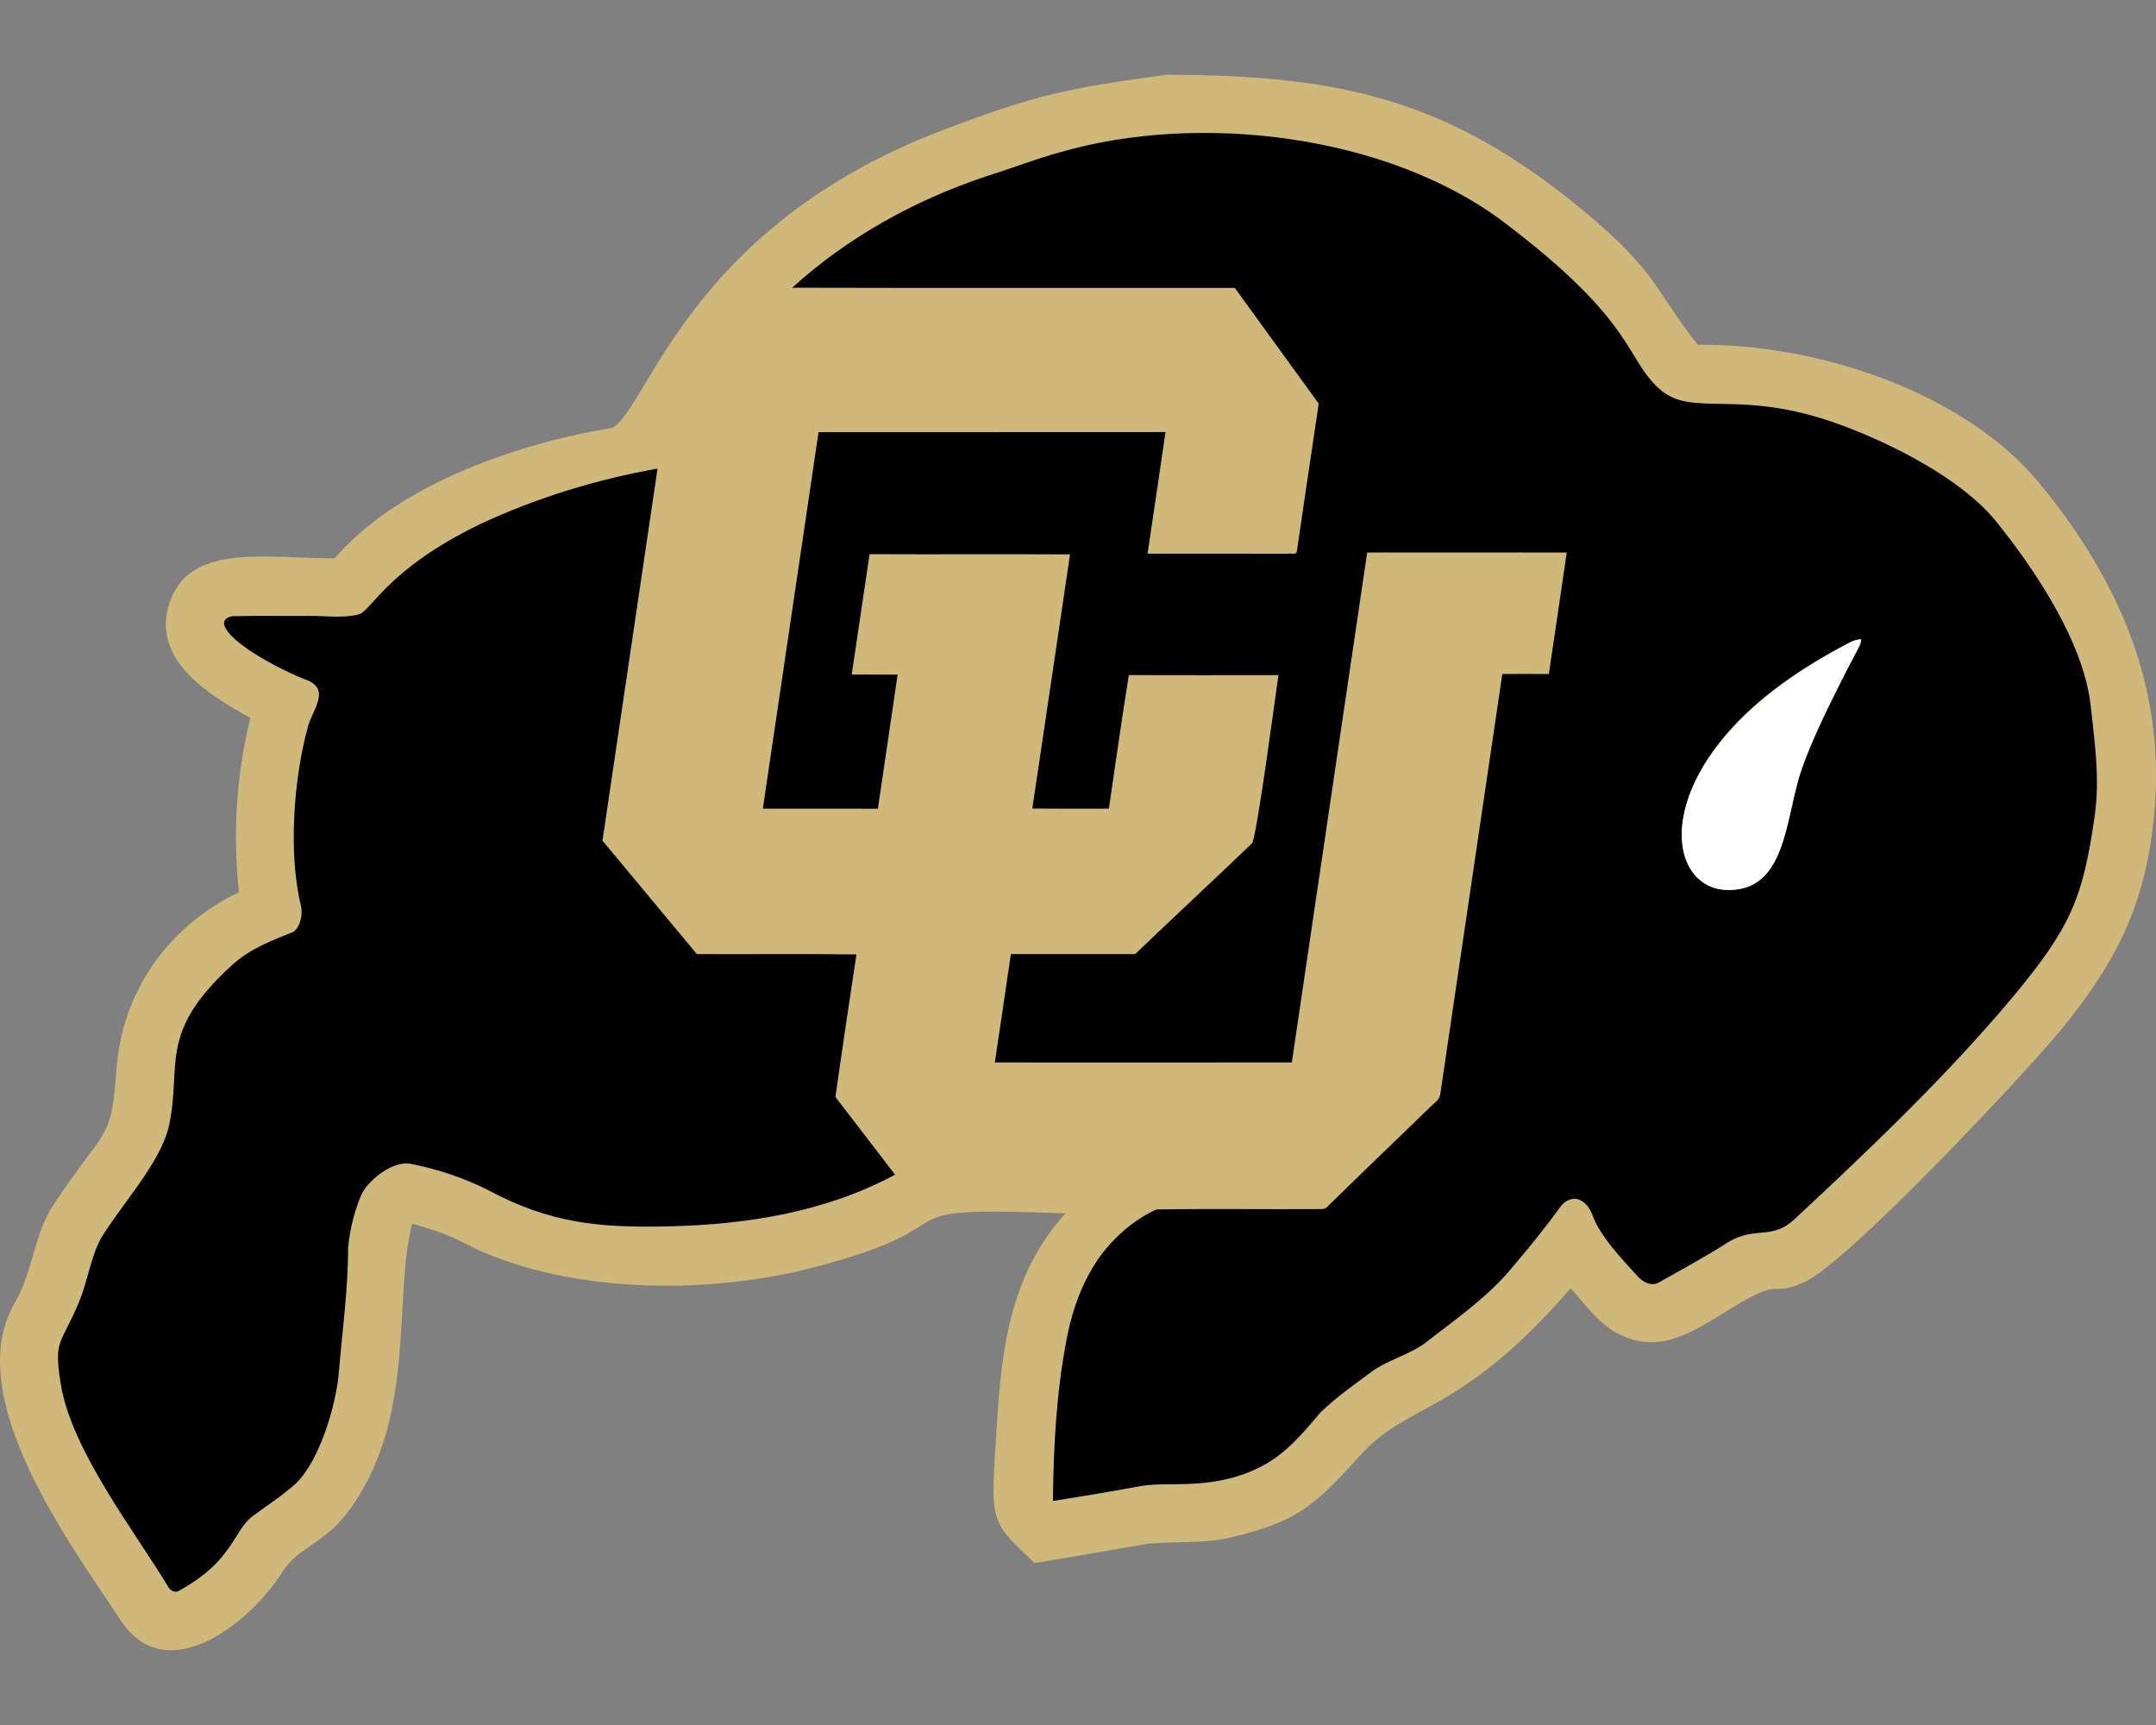
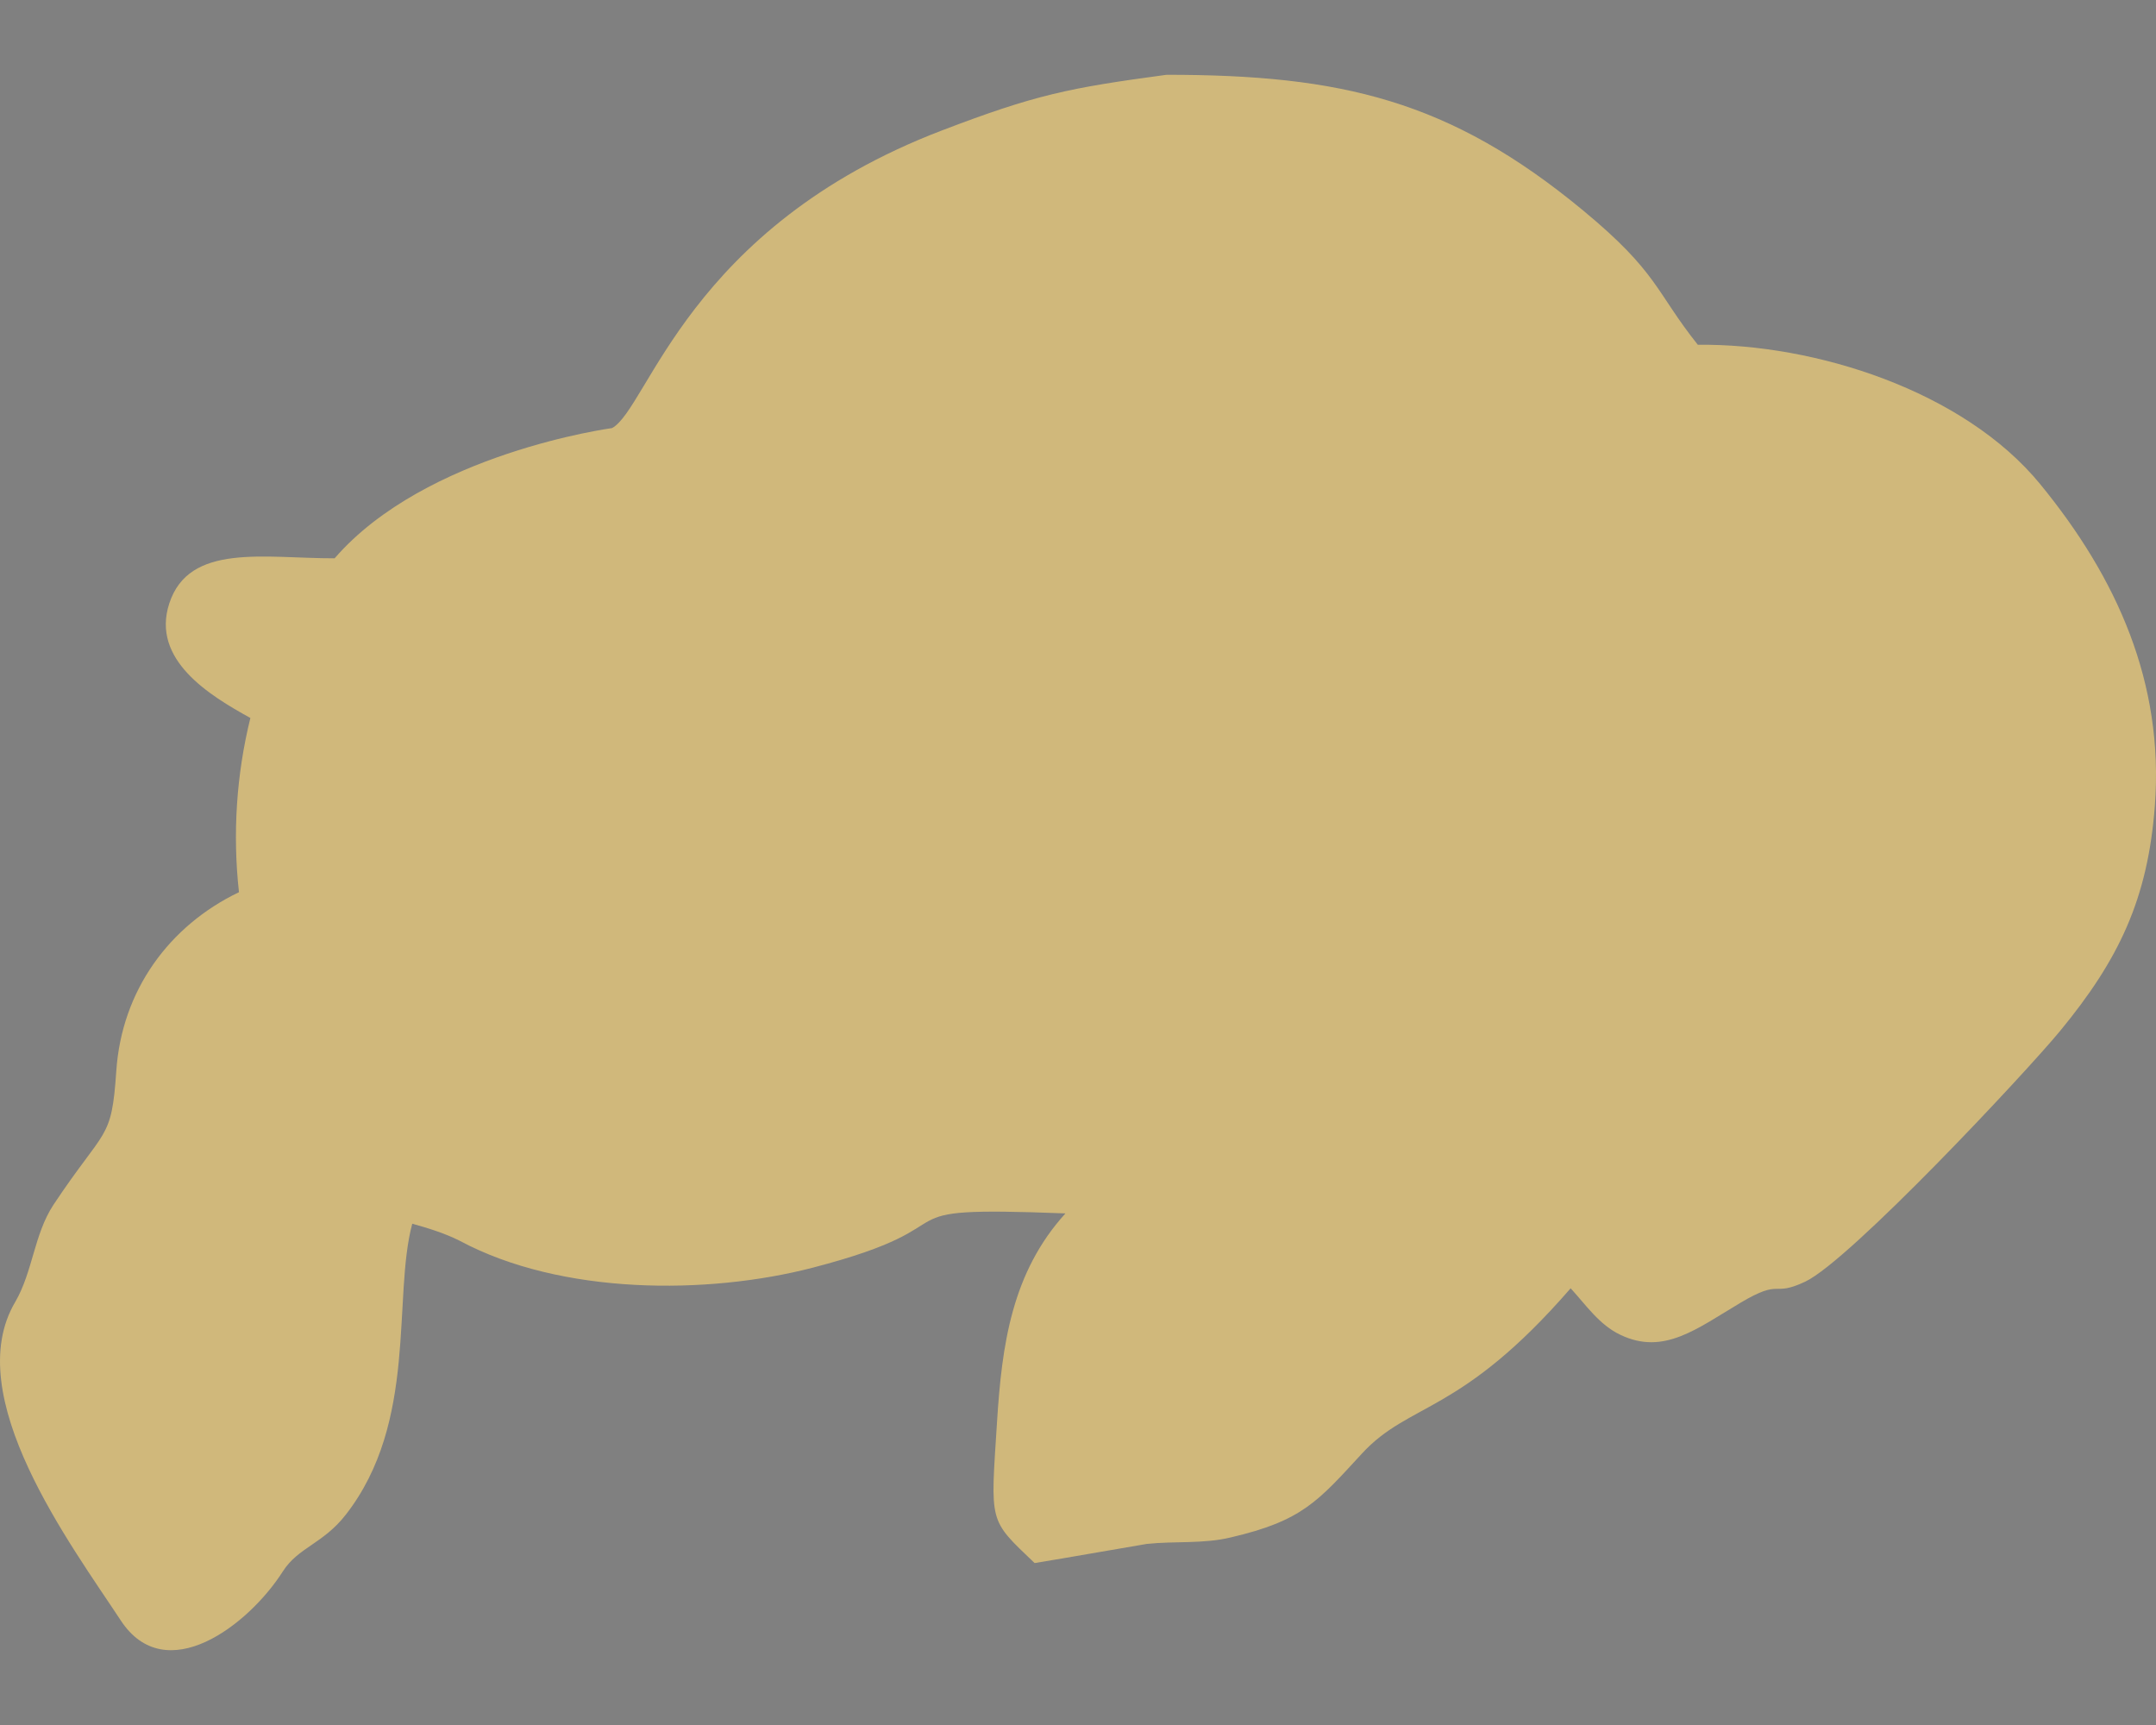
<svg xmlns="http://www.w3.org/2000/svg" xml:space="preserve" width="2000px" height="1600px" version="1.1" style="shape-rendering:geometricPrecision; text-rendering:geometricPrecision; image-rendering:optimizeQuality; fill-rule:evenodd; clip-rule:evenodd" viewBox="0 0 2000 1600">
  <rect x="0" y="0" width="2000" height="1600" fill="#808080" stroke="none" />
  <defs>
    <style type="text/css">
   
    .fil1 {fill:black;fill-rule:nonzero}
    .fil0 {fill:#D0B87B;fill-rule:nonzero}
    .fil2 {fill:#FEFEFE;fill-rule:nonzero}
   
  </style>
  </defs>
  <g id="Capa_x0020_1">
    <g id="Colorado_x0020_Buffaloes.cdr">
      <path class="fil0" d="M1082.13 69.37c161.71,0 262.55,23.34 386.59,125.97 69.59,57.58 66.7,74.73 106.24,124.46 108.51,-1.28 246.55,42.58 317.54,129.18 71.36,87.06 115.02,184.4 106.43,298.4 -6.52,86.51 -33.37,142.73 -88.04,209.03 -31.81,38.58 -194.74,212.73 -236.25,232.35 -31.52,14.89 -21.17,-3.52 -59.97,19.54 -41.02,24.38 -71.39,48.99 -111.57,29.78 -19.55,-9.24 -31.9,-27.69 -46.11,-43.15 -102.34,117.91 -149.25,105.14 -193.59,153.29 -40.86,44.35 -55.4,62.39 -121.62,77.77 -25.54,6.2 -52.08,3.27 -78.02,6.06 -34.69,5.8 -69.29,12.09 -104,17.75 -43.18,-41.28 -40.89,-35.87 -34.87,-131.14 4.51,-71.43 13.69,-138.37 63.47,-193.18 -185.26,-7.14 -74.58,8.94 -234.74,50.42 -97.21,25.17 -232.93,25.46 -327.14,-25.01 -13.97,-7.04 -29.02,-11.64 -44.06,-15.86 -18.45,68.84 5.44,183.69 -61.61,269.84 -21.09,27.1 -44.22,30.34 -58.45,52.68 -31.94,50.14 -108.73,108.71 -150.27,45.57 -46.19,-70.23 -149.9,-208.44 -97.8,-295.8 16.14,-28.05 17.32,-62.18 35.04,-89.45 48.64,-73.26 54.1,-58.88 58.54,-124.51 5.05,-74.58 49.01,-134.74 113.8,-165.81 -5.99,-53.9 -2.42,-108.95 10.58,-161.61 -38.12,-21 -92.17,-53.97 -75.27,-106.11 18.33,-56.56 88.29,-41.85 153.42,-41.98 84.59,-97.64 257.33,-120.77 257.37,-120.79 33.54,-18.29 70.39,-186 305.84,-276.01 86.81,-33.19 117.89,-39.5 208.52,-51.68z" />
-       <path class="fil1" d="M983.06 141.3c128.88,-37.49 304.26,-16.75 412.46,65.14 122.59,92.78 111.63,125.28 143.6,154.09 31.26,28.17 73,-1.7 168.81,33.71 46.26,17.1 111.4,49.52 143.53,89.15 35.85,44.19 80.88,111.6 87.79,169.8 3.76,34 8.78,68.41 4,102.59 -10.97,77.76 -22.28,104.2 -76.66,169.67 -61.72,73.38 -131.32,139.67 -201.42,204.94 -21.7,20.59 -36.38,6.25 -62.33,21.92 -20.5,13.22 -42,24.79 -63.26,36.76 -6.77,4.68 -15.32,0.42 -20.18,-5 -13.11,-14.44 -26.79,-28.67 -36.8,-45.5 -5.11,-8.18 -6.18,-19.46 -15.3,-24.52 -6.67,-4.69 -15.46,-0.98 -19.68,5.17 -13.9,19.23 -28.87,37.69 -44.29,55.7 -21.98,27.07 -50.88,47.15 -78.21,68.34 -16.15,13.5 -37.83,17.43 -54.35,30.27 -15.68,11.57 -31.65,22.94 -45.75,36.44 -14.77,17.59 -29.96,35.69 -49.97,47.53 -46.39,26.28 -88.76,16.18 -115.84,20.72 -27.43,5.06 -54.92,9.64 -82.46,13.99 0.49,-50.95 3.26,-102.16 13.12,-152.24 6.69,-33.67 20.33,-67.09 45.11,-91.54 11.02,-10.84 23.65,-20.35 37.8,-26.63 51.14,-0.76 102.36,-0.02 153.53,-0.34 2.15,-0.04 3.95,-0.91 5.42,-2.59 31.38,-30.79 63.2,-61.12 94.74,-91.77 3.69,-3.89 9.48,-7 9.71,-12.97 19.05,-129.68 38.39,-259.29 57.43,-388.94 14.39,-0.09 28.78,-0.05 43.17,-0.02 5.53,-37.58 11.19,-75.11 16.59,-112.69 -61.7,-0.09 -123.41,-0.05 -185.11,-0.02 -23.32,157.66 -46.68,315.32 -69.91,472.98 -91.84,0.11 -183.67,0.04 -275.5,0.02 5.04,-33.49 9.97,-66.98 14.86,-100.5 38.44,0.03 76.88,0.03 115.33,0 35.95,-34.44 72.46,-68.33 108.44,-102.78 4.16,-4.93 22.25,-140.7 24.45,-155.93 -46.26,-0.06 -92.52,0.16 -138.78,-0.11 -6.66,41.22 -12.39,82.6 -18.52,123.91 -23.68,0 -47.33,0.15 -71,-0.09 11.81,-78.56 23.27,-157.17 34.98,-235.75 -61.99,-0.31 -123.97,0.09 -185.96,-0.2 -5.55,37.22 -11.04,74.44 -16.57,111.64 14.19,0.09 28.39,-0.04 42.58,0.12 -6,41.46 -12.24,82.9 -18.32,124.36 -35.56,-0.11 -71.14,-0.06 -106.69,-0.02 17.18,-116.44 34.48,-232.86 51.67,-349.27 107.3,-0.05 214.56,0.06 321.85,-0.07 -5.42,37.62 -11.08,75.2 -16.65,112.77 43.46,0.05 86.92,-0.06 130.38,0.07 2.38,-0.73 7.82,1.49 8.13,-2.29 6.67,-45.66 13.48,-91.3 20.26,-136.96 -25.92,-35.8 -51.95,-71.49 -77.82,-107.31 -136.87,-0.16 -273.77,0.2 -410.62,-0.18 51.88,-47.12 114.51,-81.68 180.91,-103.6 22.52,-7.06 44.53,-15.7 67.3,-21.97zm-537.34 344.68c52.14,-24.25 107.62,-41.33 164.23,-51.32 -17.06,115.02 -34.03,230.06 -51.06,345.08 29.14,35.11 58.41,70.11 87.55,105.22 49.35,0.23 98.69,-0.35 148.02,0.29 -6.62,44.06 -13.26,88.13 -19.48,132.26 18.57,23.91 36.8,48.1 55.3,72.06 -64.93,34.84 -137.62,46.28 -210.51,47.93 -63.86,1.45 -109.7,-2.74 -167.95,-34.16 -22.01,-10.97 -45.59,-18.81 -69.69,-23.61 -17.44,-4.3 -41.58,15.73 -47.08,28.85 -6.6,15.46 -10.46,32.07 -12.17,48.77 0.11,38 -5.22,75.76 -8.37,113.58 -2.17,30.3 -17.25,82.96 -40.2,105.22 -11.77,10.62 -25.19,19.17 -37.87,28.65 -12.37,8.13 -17.32,22.86 -26.49,33.89 -11.09,15.73 -26.85,27.28 -43.49,36.54 -3.57,2.57 -8.26,0.4 -10.19,-3.09 -32.02,-52.81 -90.07,-127.28 -99.9,-188.4 -6.83,-42.5 0.17,-35.49 17.3,-76.97 7.75,-18.95 10.24,-39.8 19.86,-57.99 18.11,-30.2 55.83,-70.67 63.2,-104.53 12.34,-56.68 -11.07,-85.73 58.55,-149.11 16.17,-14.95 37.09,-22.95 57.23,-30.92 6.55,-5.71 8.33,-15.9 6.68,-24.1 -11.99,-48.9 -6.69,-117.94 6.44,-166.03 4.51,-16.52 22.06,-35.17 -2.59,-43.93 -16.23,-5.97 -68.76,-31.77 -74.91,-50.08 -1.76,-5.88 4.59,-8.88 9.46,-8.55 23.03,-0.6 46.1,-0.04 69.15,-0.26 15.17,-0.16 30.65,2.37 45.58,-1.27 12.52,-2.96 25.39,-41.39 113.4,-84.02zm1260.94 114.91c-41.86,22.65 -82.15,50.37 -111.84,88.1 -59.23,75.15 -35.87,146.74 20.12,135.37 43.24,-8.78 42.43,-72.57 56.77,-112.22 38.77,-107.26 80.13,-134 34.95,-111.25z" />
-       <path class="fil2" d="M1706.66 600.89c6.44,-3.24 12.59,-8.06 20.17,-7.95 -2.98,10.88 -37.73,71.07 -55.12,119.2 -14.34,39.65 -13.53,103.44 -56.77,112.22 -74.84,15.19 -97.48,-121.09 91.72,-223.47z" />
    </g>
  </g>
</svg>